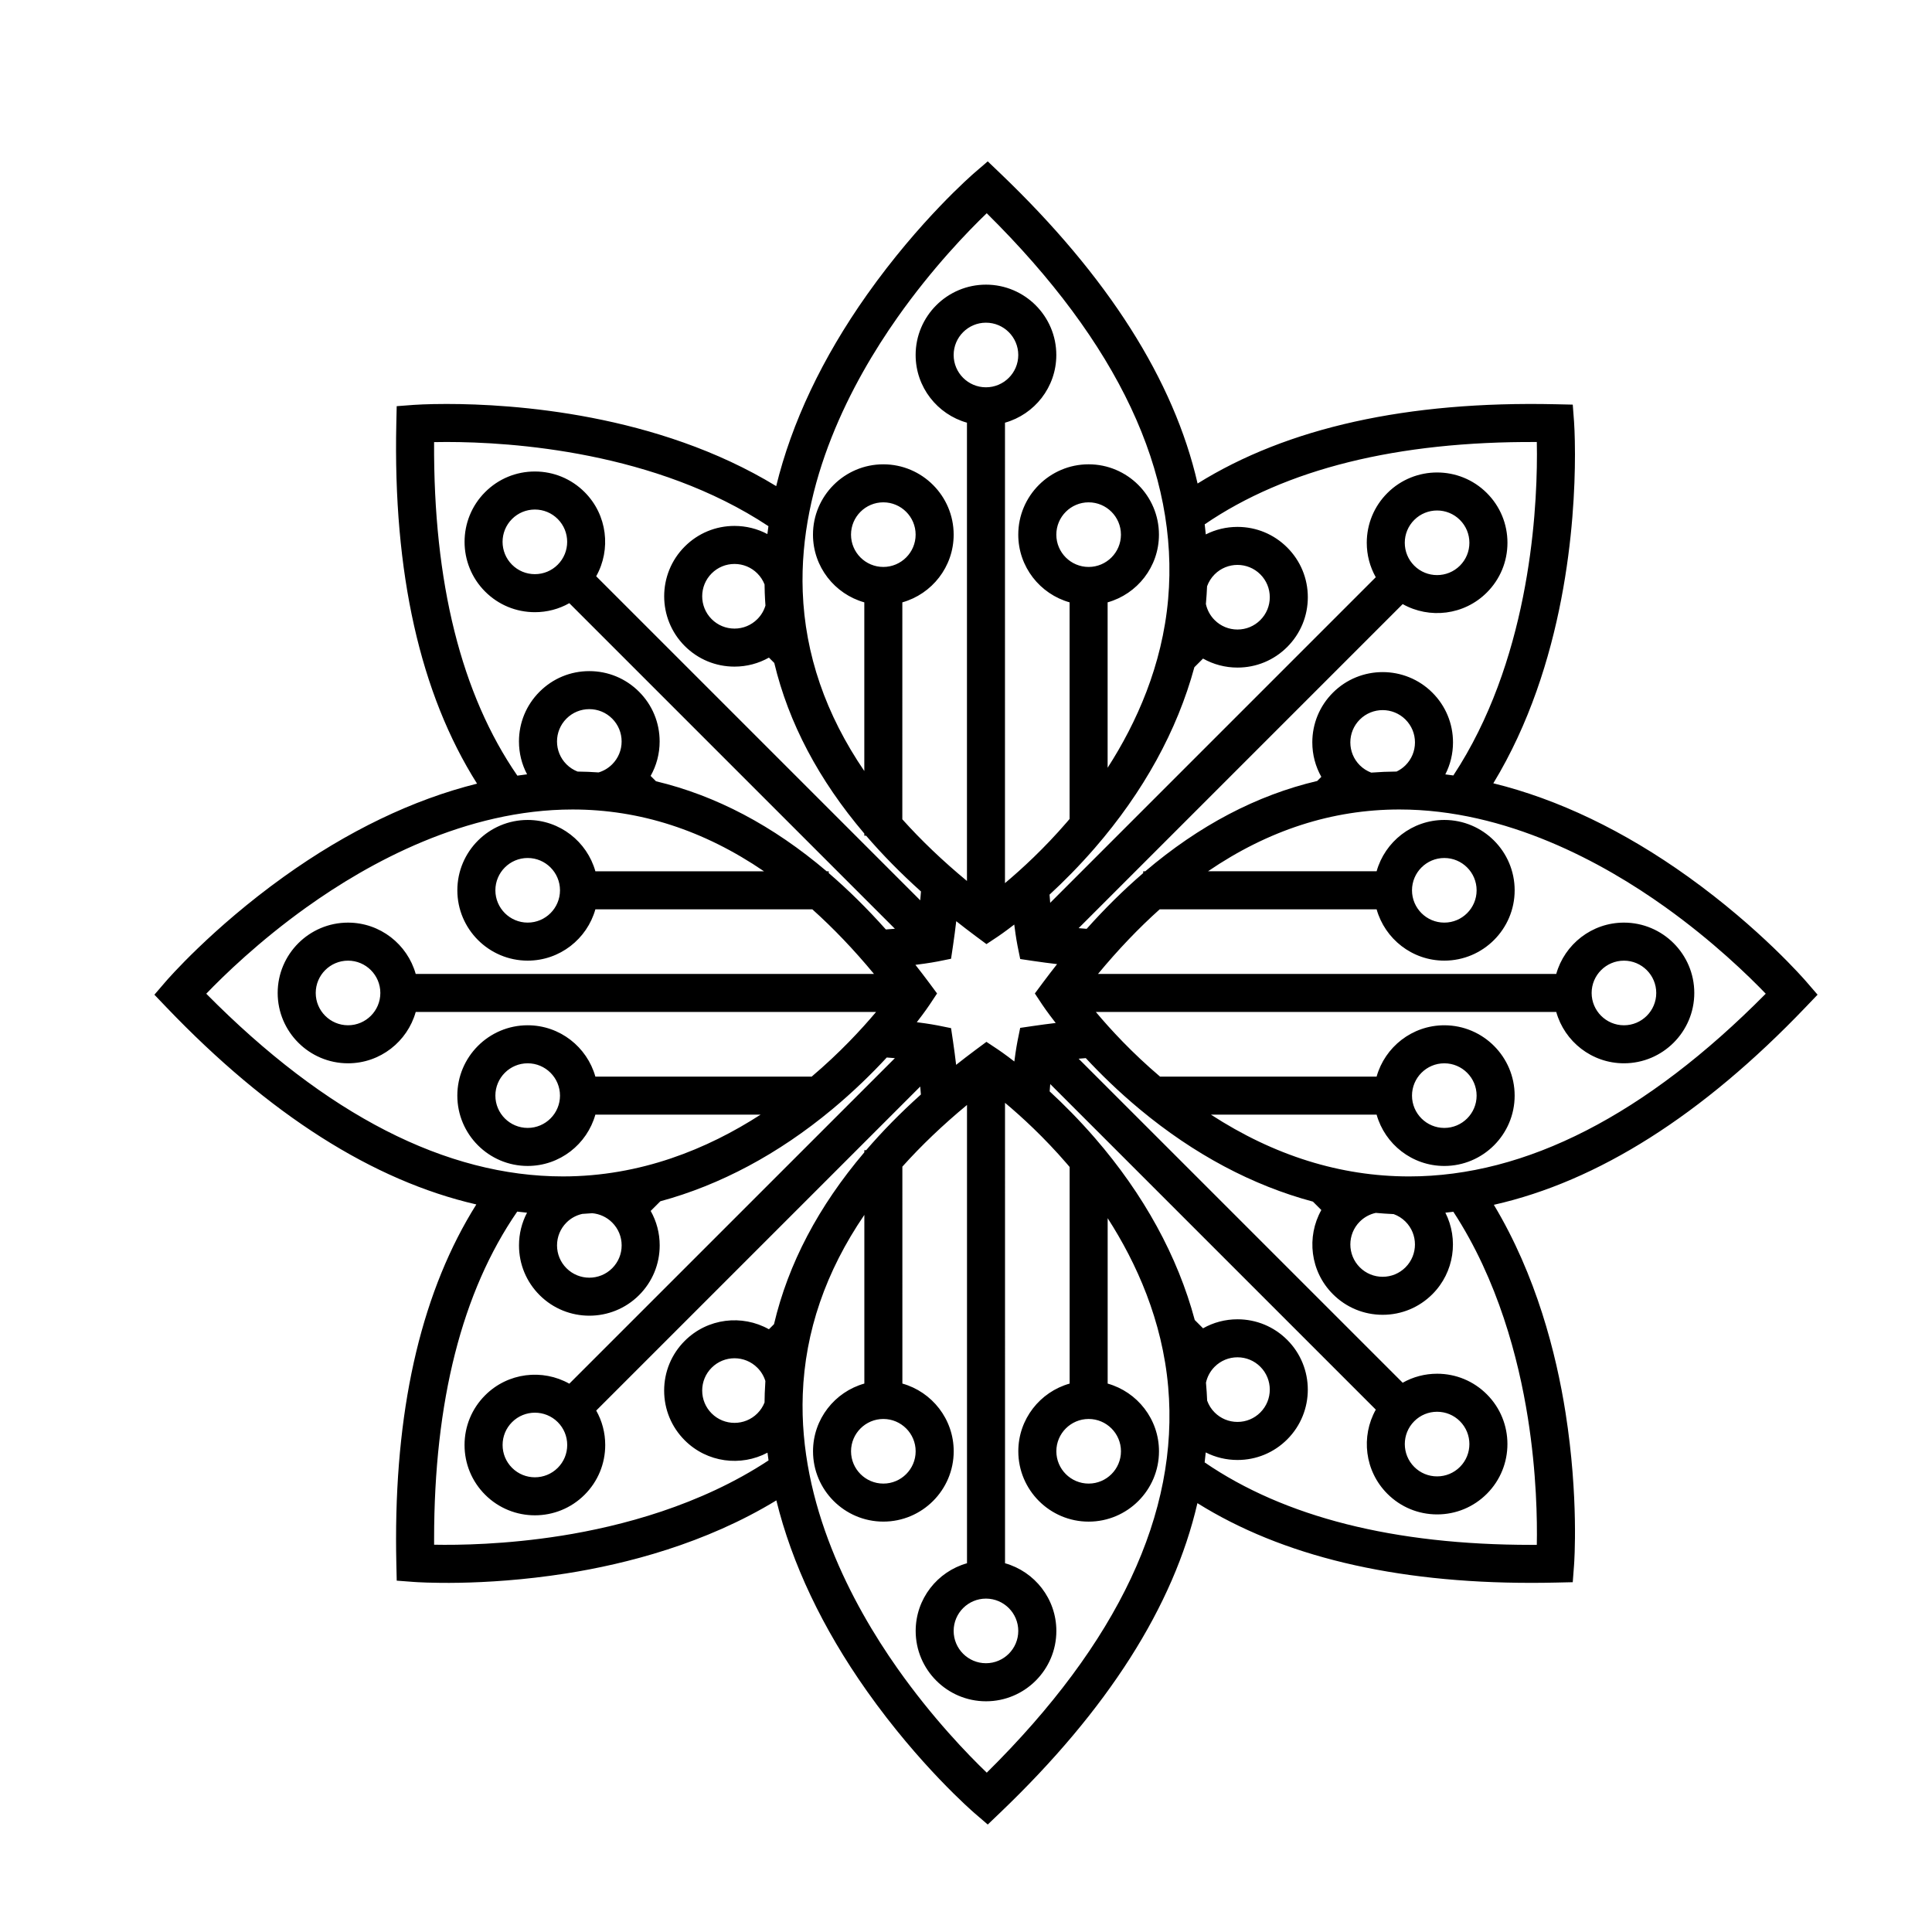
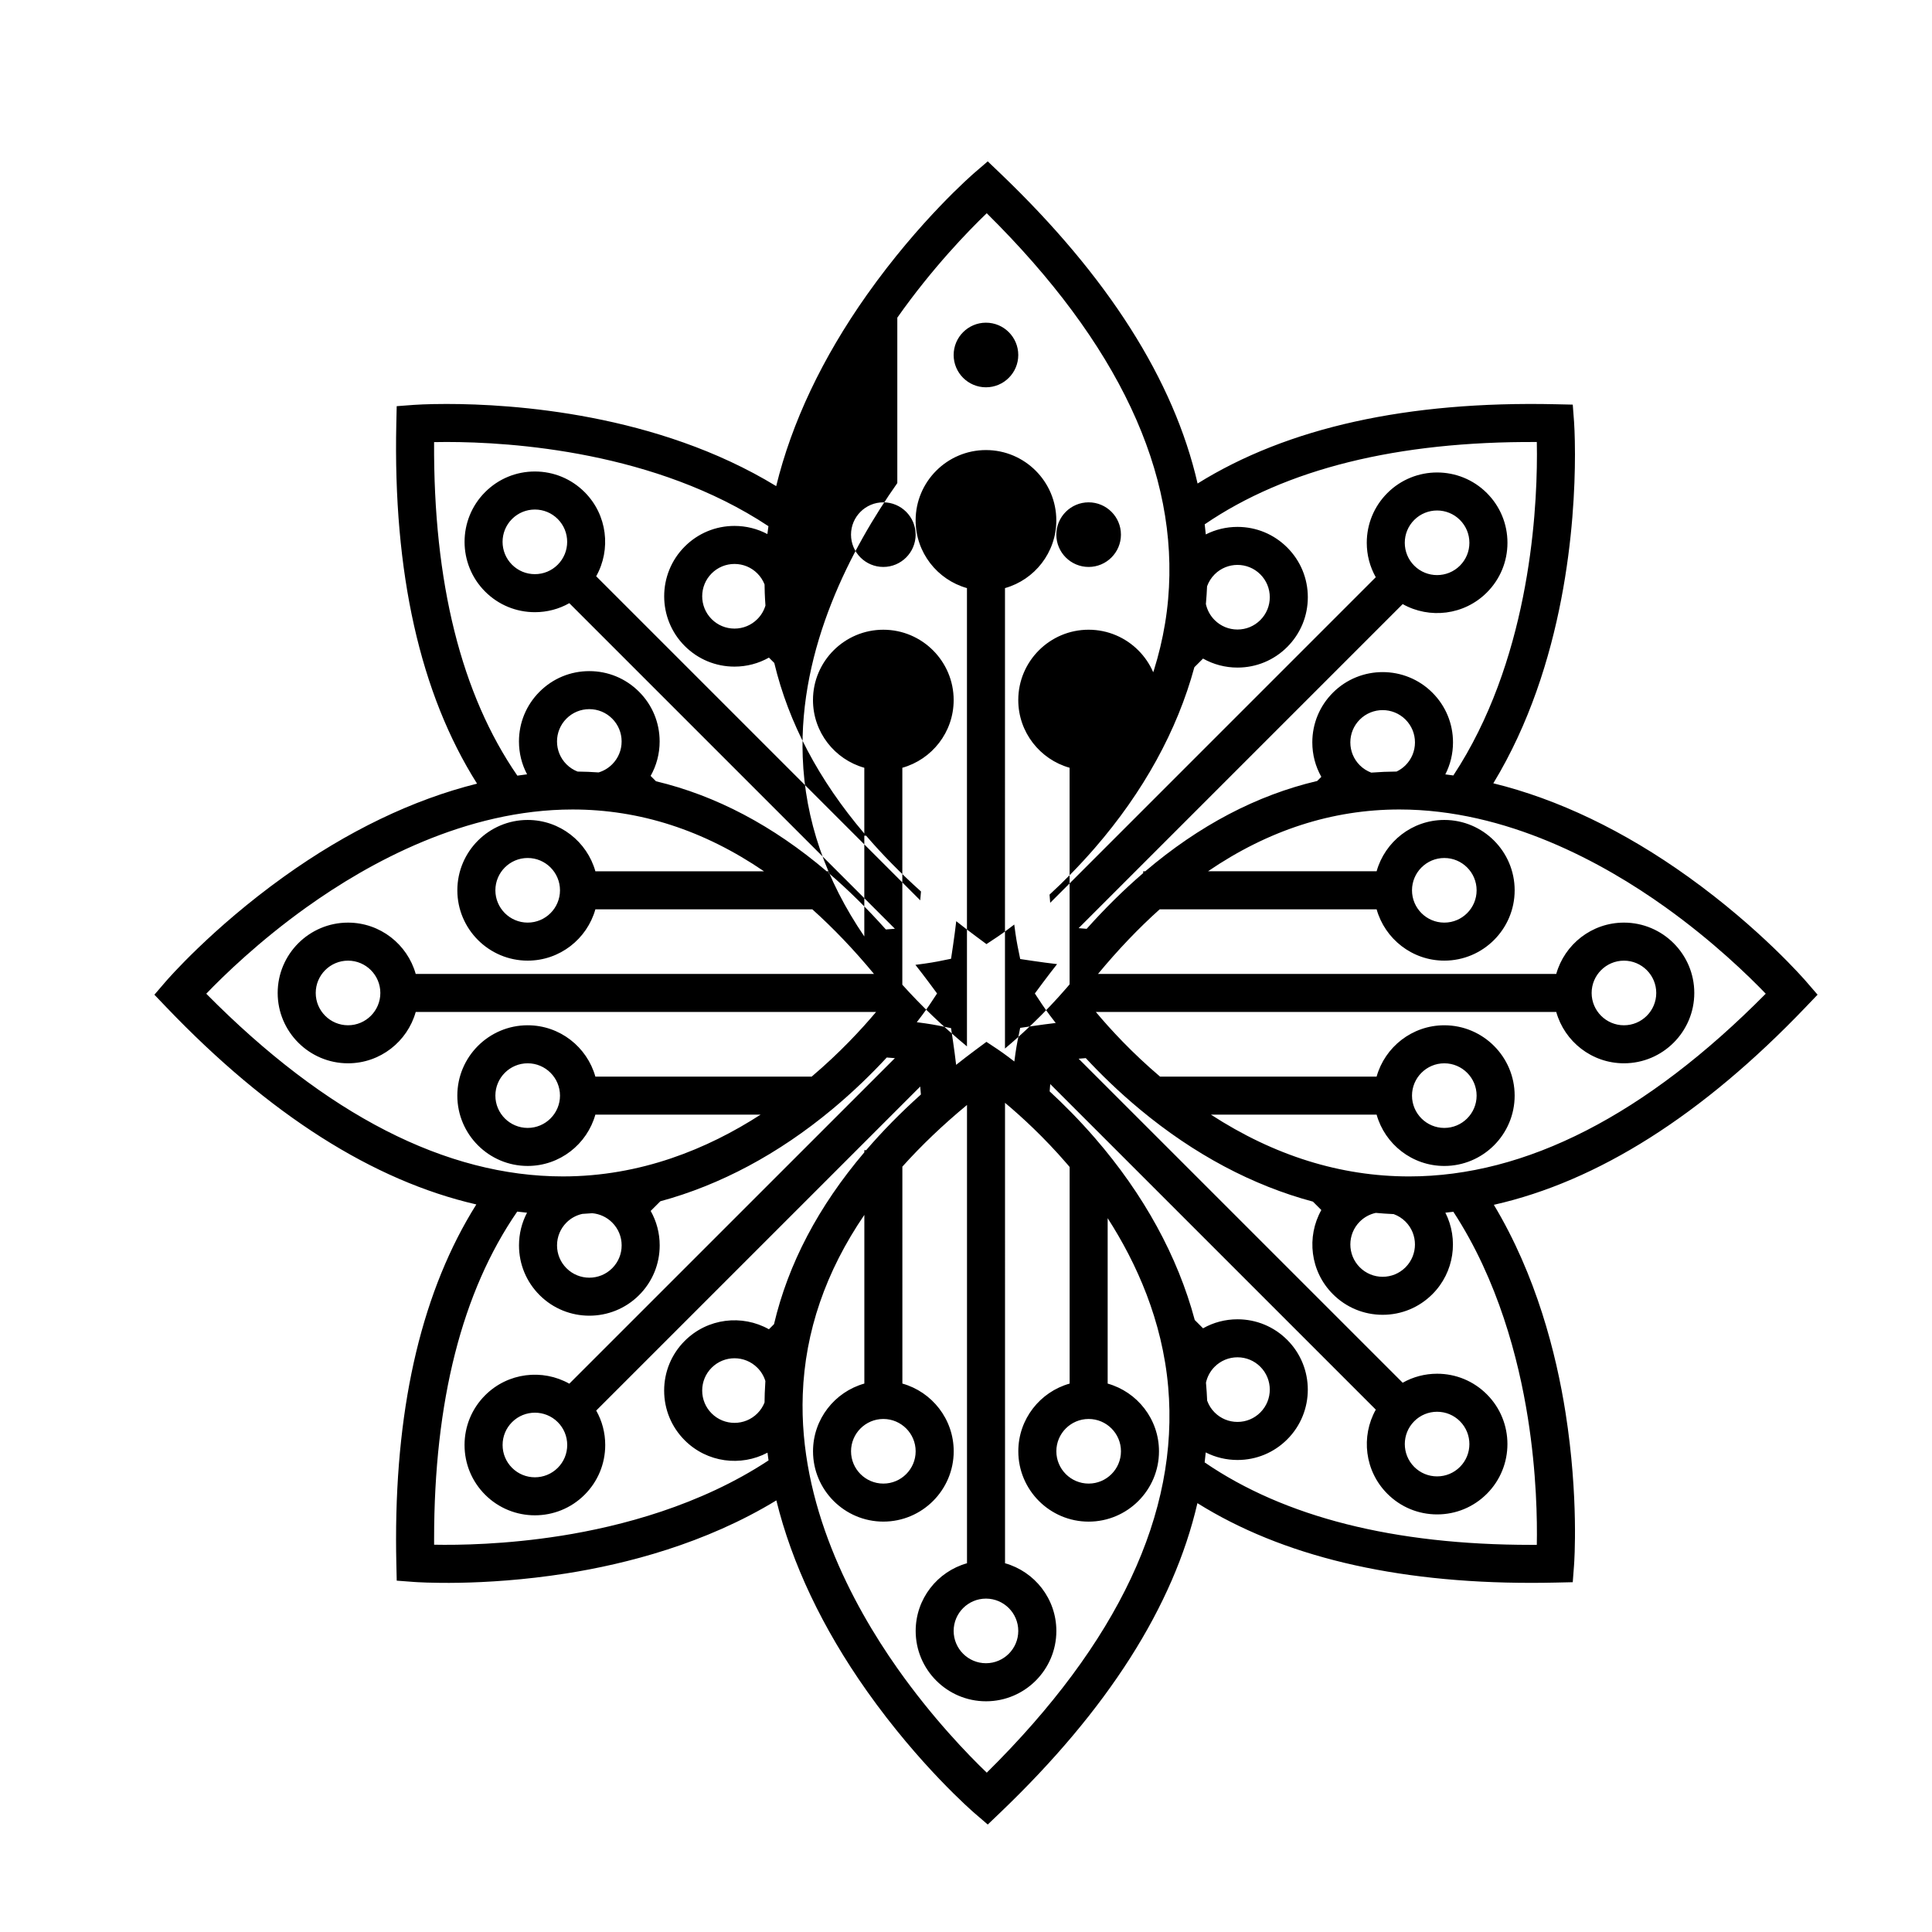
<svg xmlns="http://www.w3.org/2000/svg" fill="#000000" width="800px" height="800px" version="1.1" viewBox="144 144 512 512">
-   <path d="m622.69 404.15c-0.488-0.57-12.215-14.102-31.289-27.781-17.055-12.23-34.559-20.594-51.656-24.789 19.133-31.508 21.637-69.516 21.637-87.156 0-5.328-0.234-8.5-0.242-8.637l-0.344-4.559-4.57-0.102c-39.277-0.871-71.062 6.188-94.855 21.012-6.269-27.379-23.766-54.918-52.305-82.215l-3.305-3.16-3.465 2.981c-0.59 0.508-14.637 12.68-28.57 32.398-11.848 16.766-19.938 33.91-24.027 50.684-31.551-19.258-69.695-21.773-87.375-21.773-5.328 0-8.5 0.234-8.637 0.242l-4.559 0.344-0.102 4.57c-0.879 39.613 6.312 71.605 21.398 95.465-16.965 4.227-34.324 12.555-51.242 24.688-19.074 13.68-30.801 27.211-31.289 27.781l-2.981 3.465 3.16 3.305c27.234 28.473 54.777 45.98 82.156 52.277-14.121 22.48-21.27 52.152-21.27 88.684v0.02c0 2.133 0.023 4.234 0.074 6.426l0.102 4.57 4.559 0.344c0.719 0.055 17.871 1.281 40.352-2.254 15.914-2.504 36.84-7.879 55.695-19.359 4.102 16.719 12.18 33.812 23.988 50.52 13.938 19.719 27.98 31.891 28.57 32.398l3.465 2.981 3.305-3.16c28.465-27.23 45.949-54.695 52.258-82.008 22.453 14.027 52.047 21.125 88.453 21.125h0.02c2.133 0 4.234-0.023 6.426-0.074l4.57-0.102 0.344-4.559c0.055-0.719 1.281-17.871-2.254-40.352-2.477-15.746-7.769-36.402-19-55.102 27.535-6.203 55.238-23.738 82.629-52.379l3.16-3.305zm-118.33-57.348c-1.617-1.617-2.508-3.769-2.508-6.055 0-2.289 0.891-4.438 2.508-6.055 3.34-3.34 8.773-3.34 12.113 0 1.617 1.617 2.508 3.769 2.508 6.055 0 2.289-0.891 4.438-2.508 6.055-0.707 0.707-1.512 1.254-2.367 1.664-2.254 0.016-4.492 0.113-6.715 0.285-1.109-0.418-2.144-1.062-3.031-1.949zm46.91-85.664c0.02 0.965 0.035 2.062 0.035 3.285 0 17.258-2.496 55.234-22.156 85.082-0.707-0.102-1.418-0.195-2.125-0.285 1.328-2.594 2.035-5.481 2.035-8.477 0-4.981-1.938-9.66-5.461-13.18-7.269-7.266-19.094-7.266-26.363 0-3.519 3.519-5.461 8.203-5.461 13.18 0 3.25 0.832 6.371 2.387 9.129l-1.094 1.094c-16.016 3.766-31.238 11.758-45.562 23.934h-0.547v0.477c-5.109 4.391-10.105 9.32-14.984 14.773-0.707-0.059-1.414-0.113-2.129-0.18l85.879-85.879c7.102 3.984 16.273 2.965 22.305-3.07 3.519-3.519 5.461-8.203 5.461-13.18 0-4.981-1.938-9.66-5.461-13.18-7.269-7.266-19.094-7.266-26.363 0-3.519 3.519-5.457 8.199-5.461 13.18 0 3.25 0.832 6.371 2.387 9.129l-86.281 86.285c-0.062-0.691-0.117-1.418-0.172-2.168 3.676-3.387 7.797-7.516 11.988-12.348 12.898-14.871 21.852-31.18 26.391-47.914l2.297-2.297c2.758 1.555 5.879 2.387 9.129 2.387 4.981 0 9.66-1.938 13.18-5.461 3.519-3.519 5.461-8.203 5.461-13.18 0-4.981-1.938-9.66-5.461-13.18-3.519-3.519-8.203-5.461-13.18-5.461-2.965 0-5.824 0.691-8.398 1.992-0.082-0.891-0.18-1.781-0.289-2.672 21.496-14.688 50.992-22.016 88.016-21.816zm-136.91 155.26-0.703 3.465c-0.043 0.211-0.426 2.156-0.848 5.441-2.617-2.027-4.266-3.129-4.449-3.25l-2.945-1.953-2.84 2.106c-1.777 1.316-3.5 2.648-5.191 3.988-0.242-2.062-0.516-4.137-0.824-6.231l-0.52-3.496-3.465-0.703c-0.215-0.043-2.227-0.441-5.617-0.867 2.133-2.746 3.293-4.477 3.422-4.676l1.953-2.945-2.106-2.84c-1.203-1.621-2.414-3.191-3.633-4.742 3.648-0.449 5.793-0.875 5.981-0.91l3.465-0.703 0.52-3.496c0.324-2.176 0.605-4.328 0.852-6.461 1.684 1.332 3.398 2.656 5.168 3.969l2.84 2.106 2.945-1.953c0.18-0.121 1.816-1.215 4.422-3.231 0.434 3.461 0.836 5.492 0.875 5.672l0.703 3.465 3.496 0.52c2.113 0.312 4.207 0.59 6.277 0.832-1.27 1.613-2.535 3.25-3.789 4.938l-2.106 2.84 1.953 2.949c0.133 0.199 1.348 2.016 3.578 4.871-1.961 0.234-3.93 0.492-5.918 0.785zm-9.07 151.25c4.723 0 8.562 3.84 8.562 8.562 0 4.723-3.84 8.562-8.562 8.562-4.723 0-8.562-3.84-8.562-8.562 0-4.719 3.84-8.562 8.562-8.562zm0-321.01c-4.723 0-8.562-3.84-8.562-8.562s3.844-8.562 8.562-8.562c4.723 0 8.562 3.84 8.562 8.562 0.004 4.723-3.84 8.562-8.562 8.562zm110.99 41.207c0-2.289 0.891-4.438 2.508-6.055 3.34-3.34 8.773-3.34 12.109 0 1.617 1.617 2.508 3.769 2.508 6.055 0 2.289-0.891 4.438-2.508 6.055-3.34 3.34-8.773 3.34-12.113 0-1.613-1.621-2.504-3.769-2.504-6.055zm-83.781 6.402c-4.723 0-8.562-3.84-8.562-8.562s3.844-8.562 8.562-8.562c4.723 0 8.562 3.84 8.562 8.562 0 4.719-3.844 8.562-8.562 8.562zm33.391 1.965c3.34-3.34 8.773-3.34 12.109 0 1.617 1.617 2.508 3.769 2.508 6.055 0 2.289-0.891 4.438-2.508 6.055-1.617 1.617-3.769 2.508-6.055 2.508-2.289 0-4.438-0.891-6.055-2.508-1.188-1.188-1.98-2.668-2.32-4.273 0.012-0.109 0.023-0.219 0.031-0.328 0.129-1.445 0.223-2.894 0.285-4.344 0.422-1.172 1.094-2.254 2.004-3.164zm-84.094-68.031c9.281-13.172 18.797-22.961 23.695-27.672 34.848 34.469 51.02 68.848 48.078 102.24-1.555 17.617-8.371 32.801-16.039 44.715v-43.836c7.836-2.203 13.602-9.41 13.602-17.941 0-10.277-8.363-18.641-18.641-18.641-10.277 0-18.641 8.363-18.641 18.641 0 8.531 5.766 15.738 13.602 17.941v57.402c-0.246 0.289-0.488 0.578-0.73 0.859-6.019 6.973-11.945 12.418-16.395 16.148l0.004-122.02c7.836-2.203 13.602-9.41 13.602-17.941 0-10.277-8.363-18.641-18.641-18.641-10.277 0-18.641 8.363-18.641 18.641 0 8.531 5.766 15.738 13.602 17.941v121.45c-6.414-5.309-12.121-10.758-17.129-16.344l0.004-57.492c7.836-2.203 13.602-9.41 13.602-17.941 0-10.277-8.363-18.641-18.641-18.641-10.277 0-18.641 8.363-18.641 18.641 0 8.531 5.766 15.738 13.602 17.941v44.699c-10.242-15.02-15.711-30.918-16.32-47.566-1.062-29.07 13.047-55.516 25.066-72.578zm-3.707 66.066c-4.723 0-8.562-3.84-8.562-8.562s3.84-8.562 8.562-8.562c4.723 0 8.562 3.84 8.562 8.562 0 4.719-3.84 8.562-8.562 8.562zm-119.05-33.082c0.965-0.02 2.062-0.035 3.285-0.035 17.305 0 55.434 2.508 85.316 22.312-0.102 0.699-0.191 1.395-0.277 2.09-2.656-1.406-5.629-2.156-8.719-2.156-4.981 0-9.66 1.938-13.18 5.461-7.266 7.266-7.266 19.094 0 26.363 3.519 3.519 8.203 5.461 13.18 5.461 3.25 0 6.371-0.832 9.129-2.387l1.418 1.418c3.801 15.891 11.781 30.996 23.863 45.215v0.57h0.48c4.328 5.039 9.176 9.965 14.535 14.777-0.062 0.777-0.125 1.555-0.199 2.34l-85.875-85.875c3.984-7.102 2.965-16.273-3.07-22.305-3.519-3.519-8.203-5.461-13.18-5.461-4.981 0-9.66 1.938-13.18 5.461-7.266 7.269-7.266 19.094 0 26.363 3.519 3.519 8.199 5.457 13.18 5.461 3.25 0 6.371-0.832 9.129-2.387l86.281 86.281c-0.758 0.066-1.555 0.129-2.391 0.188-4.926-5.519-9.973-10.504-15.137-14.941v-0.477h-0.551c-14.227-12.094-29.336-20.062-45.234-23.859l-1.418-1.418c1.555-2.758 2.387-5.879 2.387-9.129 0-4.981-1.938-9.66-5.461-13.18-3.519-3.519-8.203-5.461-13.18-5.461-4.981 0-9.66 1.938-13.18 5.461-3.519 3.519-5.461 8.203-5.461 13.18 0 3.086 0.746 6.059 2.152 8.707-0.859 0.105-1.715 0.223-2.578 0.352-14.855-21.527-22.27-51.148-22.066-88.391zm87.625 39.91c0.043 1.137 0.105 2.269 0.188 3.398-0.391 1.32-1.109 2.562-2.148 3.602-1.617 1.617-3.769 2.508-6.055 2.508-2.289 0-4.438-0.891-6.055-2.508-3.34-3.34-3.34-8.773 0-12.113 1.617-1.617 3.769-2.508 6.055-2.508 2.289 0 4.438 0.891 6.055 2.508 0.859 0.859 1.492 1.859 1.91 2.922 0.012 0.734 0.023 1.465 0.051 2.191zm-54.863-7.426c-1.617 1.617-3.766 2.508-6.055 2.508-2.289 0-4.438-0.891-6.055-2.508-3.34-3.34-3.34-8.773 0-12.109 1.617-1.617 3.769-2.508 6.055-2.508 2.289 0 4.438 0.891 6.055 2.508 3.34 3.336 3.34 8.77 0 12.109zm14.43 52.902c-1.02 1.02-2.246 1.746-3.59 2.148-1.852-0.133-3.711-0.203-5.582-0.227-1.09-0.426-2.09-1.07-2.941-1.922-3.34-3.34-3.34-8.773 0-12.113 1.617-1.617 3.769-2.508 6.055-2.508 2.289 0 4.438 0.891 6.055 2.508 1.617 1.617 2.508 3.769 2.508 6.055 0.004 2.289-0.887 4.438-2.504 6.059zm-80.965 37.859c16.512-11.809 42.145-25.887 70.484-25.887 17.801 0 34.754 5.496 50.715 16.375h-44.684c-2.203-7.836-9.41-13.602-17.941-13.602-10.277 0-18.641 8.363-18.641 18.641s8.363 18.641 18.641 18.641c8.531 0 15.738-5.766 17.941-13.602h57.488c5.586 5.008 11.039 10.715 16.348 17.129h-121.45c-2.203-7.836-9.41-13.602-17.941-13.602-10.277 0-18.641 8.363-18.641 18.641 0 10.277 8.363 18.641 18.641 18.641 8.531 0 15.738-5.766 17.941-13.602l122-0.004c-3.883 4.621-9.637 10.836-17.059 17.129h-57.332c-2.203-7.836-9.41-13.602-17.941-13.602-10.277 0-18.641 8.363-18.641 18.641 0 10.277 8.363 18.641 18.641 18.641 8.531 0 15.738-5.766 17.941-13.602h43.793c-14.062 9.078-31.777 16.375-52.387 16.375-30.957 0-62.738-16.281-94.523-48.418 4.582-4.769 13.969-13.902 26.602-22.934zm67.137-4.473c0 4.723-3.84 8.562-8.562 8.562-4.723 0-8.562-3.84-8.562-8.562s3.84-8.562 8.562-8.562c4.719 0 8.562 3.84 8.562 8.562zm-47.609 27.207c0 4.723-3.84 8.562-8.562 8.562s-8.562-3.84-8.562-8.562c0-4.723 3.84-8.562 8.562-8.562 4.719-0.004 8.562 3.84 8.562 8.562zm47.609 27.203c0 4.723-3.84 8.562-8.562 8.562-4.723 0-8.562-3.84-8.562-8.562 0-4.723 3.84-8.562 8.562-8.562 4.719-0.004 8.562 3.84 8.562 8.562zm13.832 33.637c1.617 1.617 2.508 3.769 2.508 6.055 0 2.289-0.891 4.438-2.508 6.055-3.34 3.34-8.773 3.34-12.109 0-1.617-1.617-2.508-3.769-2.508-6.055 0-2.289 0.891-4.438 2.508-6.055 1.188-1.188 2.644-1.945 4.176-2.289 0.883-0.047 1.766-0.109 2.648-0.18 1.926 0.172 3.809 0.992 5.285 2.469zm-13.492 83c-14.742 2.34-27.281 2.504-33.699 2.379-0.004-0.496-0.008-0.984-0.004-1.488 0.004-36.523 7.406-65.578 22.027-86.789 0.867 0.105 1.734 0.207 2.602 0.289-1.391 2.641-2.129 5.594-2.129 8.664 0 4.981 1.938 9.66 5.461 13.18 7.269 7.269 19.094 7.269 26.363 0 3.519-3.519 5.461-8.203 5.461-13.18 0-3.25-0.832-6.371-2.387-9.129l2.562-2.562c15.848-4.297 31.262-12.508 45.516-24.355 5.75-4.781 10.598-9.547 14.484-13.746 0.746 0.055 1.469 0.109 2.152 0.172l-86.277 86.27c-7.102-3.984-16.273-2.965-22.305 3.07-3.519 3.519-5.461 8.203-5.461 13.18 0 4.981 1.938 9.66 5.461 13.18 7.269 7.269 19.094 7.269 26.359 0 3.519-3.519 5.461-8.203 5.461-13.18 0-3.25-0.832-6.371-2.387-9.129l85.867-85.867c0.066 0.707 0.121 1.406 0.176 2.109-5.352 4.805-10.191 9.727-14.512 14.758h-0.48v0.57c-12.16 14.316-20.164 29.527-23.934 45.539l-1.348 1.348c-7.102-3.984-16.273-2.965-22.305 3.07-3.519 3.519-5.461 8.199-5.461 13.18s1.938 9.66 5.461 13.18c5.926 5.926 14.879 7.012 21.926 3.273 0.086 0.684 0.176 1.367 0.277 2.051-18.164 11.973-39.164 17.461-54.93 19.965zm1.574-24.047c0 2.289-0.891 4.438-2.508 6.055-3.34 3.34-8.773 3.34-12.109 0-1.617-1.617-2.508-3.769-2.508-6.055 0-2.289 0.891-4.438 2.508-6.055 3.34-3.34 8.773-3.34 12.113 0 1.613 1.617 2.504 3.769 2.504 6.055zm52.348-13.727c-0.031 0.82-0.047 1.641-0.055 2.465-0.426 1.07-1.062 2.055-1.902 2.894-3.34 3.34-8.773 3.34-12.113 0-1.617-1.617-2.508-3.769-2.508-6.055 0-2.289 0.891-4.438 2.508-6.055 3.34-3.34 8.773-3.34 12.109 0 1.004 1.004 1.727 2.211 2.129 3.527-0.07 1.066-0.129 2.144-0.168 3.223zm58.836 100.57c-4.902-4.711-14.414-14.5-23.695-27.672-12.023-17.066-26.133-43.508-25.066-72.582 0.609-16.648 6.074-32.547 16.32-47.566v44.699c-7.836 2.203-13.602 9.41-13.602 17.941 0 10.277 8.363 18.641 18.641 18.641s18.641-8.363 18.641-18.641c0-8.531-5.766-15.738-13.602-17.941l-0.004-57.488c5.008-5.586 10.715-11.039 17.129-16.344v121.45c-7.836 2.203-13.602 9.41-13.602 17.941 0 10.277 8.363 18.641 18.641 18.641 10.277 0 18.641-8.363 18.641-18.641 0-8.531-5.766-15.738-13.602-17.941l-0.004-122.02c4.453 3.727 10.375 9.172 16.395 16.148 0.242 0.281 0.488 0.57 0.73 0.859v57.402c-7.836 2.203-13.602 9.41-13.602 17.941 0 10.277 8.363 18.641 18.641 18.641 10.277 0 18.641-8.363 18.641-18.641 0-8.531-5.766-15.738-13.602-17.941v-43.836c7.668 11.914 14.484 27.098 16.039 44.715 2.941 33.387-13.23 67.766-48.078 102.23zm-27.406-93.738c4.723 0 8.562 3.844 8.562 8.562 0 4.723-3.84 8.562-8.562 8.562-4.723 0-8.562-3.844-8.562-8.562 0-4.723 3.84-8.562 8.562-8.562zm54.41 0c4.723 0 8.562 3.844 8.562 8.562 0 4.723-3.84 8.562-8.562 8.562s-8.562-3.844-8.562-8.562c-0.004-4.723 3.84-8.562 8.562-8.562zm31.402-4.859c-0.066-1.539-0.16-3.082-0.301-4.621-0.004-0.047-0.012-0.094-0.012-0.141 0.336-1.543 1.098-3.016 2.297-4.215 1.617-1.617 3.769-2.508 6.055-2.508 2.289 0 4.438 0.891 6.055 2.508 3.34 3.34 3.34 8.773 0 12.109-1.617 1.617-3.769 2.508-6.055 2.508-2.289 0-4.438-0.891-6.055-2.508-0.918-0.91-1.57-1.984-1.984-3.133zm84.984 4.519c2.34 14.742 2.504 27.281 2.379 33.699-0.496 0.004-0.984 0.008-1.488 0.004-36.383-0.004-65.352-7.352-86.539-21.855 0.109-0.883 0.203-1.766 0.289-2.644 2.578 1.309 5.441 2.004 8.418 2.004 4.981 0 9.66-1.938 13.18-5.461 7.269-7.269 7.269-19.094 0-26.363-3.519-3.519-8.203-5.461-13.18-5.461-3.25 0-6.371 0.832-9.129 2.387l-2.199-2.199c-4.512-16.852-13.496-33.281-26.484-48.258-4.188-4.824-8.297-8.945-11.969-12.328 0.051-0.668 0.102-1.32 0.156-1.938l86.277 86.277c-3.984 7.102-2.965 16.273 3.07 22.305 3.519 3.519 8.203 5.461 13.18 5.461 4.981 0 9.66-1.938 13.18-5.461 7.269-7.269 7.269-19.094 0-26.359-3.519-3.519-8.203-5.461-13.18-5.461-3.25 0-6.371 0.832-9.129 2.387l-85.875-85.867c0.637-0.059 1.27-0.105 1.898-0.16 3.863 4.16 8.656 8.863 14.332 13.578 14.355 11.934 29.895 20.184 45.863 24.453l2.227 2.227c-3.984 7.102-2.965 16.273 3.07 22.305 3.519 3.519 8.199 5.461 13.18 5.461 4.981 0 9.66-1.938 13.18-5.461 5.836-5.836 6.981-14.609 3.438-21.605 0.707-0.07 1.414-0.156 2.117-0.238 11.82 18.082 17.254 38.91 19.738 54.574zm-30.102 0.938c1.617-1.617 3.769-2.508 6.055-2.508 2.289 0 4.438 0.891 6.055 2.508 3.34 3.34 3.34 8.773 0 12.109-1.617 1.617-3.769 2.508-6.055 2.508-2.289 0-4.438-0.891-6.055-2.508-3.336-3.34-3.336-8.773 0-12.109zm-14.426-52.902c1.18-1.18 2.644-1.969 4.234-2.309 1.578 0.145 3.156 0.25 4.734 0.32 1.164 0.422 2.238 1.09 3.141 1.992 3.34 3.34 3.34 8.773 0 12.113-1.617 1.617-3.769 2.508-6.055 2.508-2.289 0-4.438-0.891-6.055-2.508-3.34-3.344-3.34-8.777 0-12.117zm13.059-11.973h-0.012c-18.148-0.004-35.75-5.504-52.5-16.375h43.906c2.203 7.836 9.41 13.602 17.941 13.602 10.277 0 18.641-8.363 18.641-18.641 0-10.277-8.363-18.641-18.641-18.641-8.531 0-15.738 5.766-17.941 13.602h-57.391c-7.387-6.273-13.133-12.496-17.012-17.129h122.01c2.203 7.836 9.41 13.602 17.941 13.602 10.277 0 18.641-8.363 18.641-18.641 0-10.277-8.363-18.641-18.641-18.641-8.531 0-15.738 5.766-17.941 13.602h-121.44c5.309-6.414 10.762-12.121 16.348-17.129h57.488c2.203 7.836 9.41 13.602 17.941 13.602 10.277 0 18.641-8.363 18.641-18.641s-8.363-18.641-18.641-18.641c-8.531 0-15.738 5.766-17.941 13.602h-44.684c15.965-10.883 32.914-16.375 50.719-16.375 28.34 0 53.973 14.078 70.484 25.887 12.629 9.035 22.02 18.168 26.602 22.934-31.797 32.137-63.57 48.422-94.52 48.422zm0.773-21.414c0-4.723 3.844-8.562 8.562-8.562 4.723 0 8.562 3.844 8.562 8.562 0 4.723-3.84 8.562-8.562 8.562s-8.562-3.84-8.562-8.562zm47.605-27.203c0-4.723 3.844-8.562 8.562-8.562 4.723 0 8.562 3.84 8.562 8.562 0 4.723-3.84 8.562-8.562 8.562-4.719 0-8.562-3.844-8.562-8.562zm-47.605-27.207c0-4.723 3.844-8.562 8.562-8.562 4.723 0 8.562 3.84 8.562 8.562s-3.84 8.562-8.562 8.562c-4.723 0.004-8.562-3.84-8.562-8.562z" />
+   <path d="m622.69 404.15c-0.488-0.57-12.215-14.102-31.289-27.781-17.055-12.23-34.559-20.594-51.656-24.789 19.133-31.508 21.637-69.516 21.637-87.156 0-5.328-0.234-8.5-0.242-8.637l-0.344-4.559-4.57-0.102c-39.277-0.871-71.062 6.188-94.855 21.012-6.269-27.379-23.766-54.918-52.305-82.215l-3.305-3.16-3.465 2.981c-0.59 0.508-14.637 12.68-28.57 32.398-11.848 16.766-19.938 33.91-24.027 50.684-31.551-19.258-69.695-21.773-87.375-21.773-5.328 0-8.5 0.234-8.637 0.242l-4.559 0.344-0.102 4.57c-0.879 39.613 6.312 71.605 21.398 95.465-16.965 4.227-34.324 12.555-51.242 24.688-19.074 13.68-30.801 27.211-31.289 27.781l-2.981 3.465 3.16 3.305c27.234 28.473 54.777 45.98 82.156 52.277-14.121 22.48-21.27 52.152-21.27 88.684v0.02c0 2.133 0.023 4.234 0.074 6.426l0.102 4.57 4.559 0.344c0.719 0.055 17.871 1.281 40.352-2.254 15.914-2.504 36.84-7.879 55.695-19.359 4.102 16.719 12.18 33.812 23.988 50.52 13.938 19.719 27.98 31.891 28.57 32.398l3.465 2.981 3.305-3.16c28.465-27.23 45.949-54.695 52.258-82.008 22.453 14.027 52.047 21.125 88.453 21.125h0.02c2.133 0 4.234-0.023 6.426-0.074l4.57-0.102 0.344-4.559c0.055-0.719 1.281-17.871-2.254-40.352-2.477-15.746-7.769-36.402-19-55.102 27.535-6.203 55.238-23.738 82.629-52.379l3.16-3.305zm-118.33-57.348c-1.617-1.617-2.508-3.769-2.508-6.055 0-2.289 0.891-4.438 2.508-6.055 3.34-3.34 8.773-3.34 12.113 0 1.617 1.617 2.508 3.769 2.508 6.055 0 2.289-0.891 4.438-2.508 6.055-0.707 0.707-1.512 1.254-2.367 1.664-2.254 0.016-4.492 0.113-6.715 0.285-1.109-0.418-2.144-1.062-3.031-1.949zm46.91-85.664c0.02 0.965 0.035 2.062 0.035 3.285 0 17.258-2.496 55.234-22.156 85.082-0.707-0.102-1.418-0.195-2.125-0.285 1.328-2.594 2.035-5.481 2.035-8.477 0-4.981-1.938-9.66-5.461-13.18-7.269-7.266-19.094-7.266-26.363 0-3.519 3.519-5.461 8.203-5.461 13.18 0 3.25 0.832 6.371 2.387 9.129l-1.094 1.094c-16.016 3.766-31.238 11.758-45.562 23.934h-0.547v0.477c-5.109 4.391-10.105 9.32-14.984 14.773-0.707-0.059-1.414-0.113-2.129-0.18l85.879-85.879c7.102 3.984 16.273 2.965 22.305-3.07 3.519-3.519 5.461-8.203 5.461-13.18 0-4.981-1.938-9.66-5.461-13.18-7.269-7.266-19.094-7.266-26.363 0-3.519 3.519-5.457 8.199-5.461 13.18 0 3.25 0.832 6.371 2.387 9.129l-86.281 86.285c-0.062-0.691-0.117-1.418-0.172-2.168 3.676-3.387 7.797-7.516 11.988-12.348 12.898-14.871 21.852-31.18 26.391-47.914l2.297-2.297c2.758 1.555 5.879 2.387 9.129 2.387 4.981 0 9.66-1.938 13.18-5.461 3.519-3.519 5.461-8.203 5.461-13.18 0-4.981-1.938-9.66-5.461-13.18-3.519-3.519-8.203-5.461-13.18-5.461-2.965 0-5.824 0.691-8.398 1.992-0.082-0.891-0.18-1.781-0.289-2.672 21.496-14.688 50.992-22.016 88.016-21.816zm-136.91 155.26-0.703 3.465c-0.043 0.211-0.426 2.156-0.848 5.441-2.617-2.027-4.266-3.129-4.449-3.25l-2.945-1.953-2.84 2.106c-1.777 1.316-3.5 2.648-5.191 3.988-0.242-2.062-0.516-4.137-0.824-6.231l-0.52-3.496-3.465-0.703c-0.215-0.043-2.227-0.441-5.617-0.867 2.133-2.746 3.293-4.477 3.422-4.676l1.953-2.945-2.106-2.84c-1.203-1.621-2.414-3.191-3.633-4.742 3.648-0.449 5.793-0.875 5.981-0.91l3.465-0.703 0.52-3.496c0.324-2.176 0.605-4.328 0.852-6.461 1.684 1.332 3.398 2.656 5.168 3.969l2.84 2.106 2.945-1.953c0.18-0.121 1.816-1.215 4.422-3.231 0.434 3.461 0.836 5.492 0.875 5.672l0.703 3.465 3.496 0.52c2.113 0.312 4.207 0.59 6.277 0.832-1.27 1.613-2.535 3.25-3.789 4.938l-2.106 2.84 1.953 2.949c0.133 0.199 1.348 2.016 3.578 4.871-1.961 0.234-3.93 0.492-5.918 0.785zm-9.07 151.25c4.723 0 8.562 3.84 8.562 8.562 0 4.723-3.84 8.562-8.562 8.562-4.723 0-8.562-3.84-8.562-8.562 0-4.719 3.84-8.562 8.562-8.562zm0-321.01c-4.723 0-8.562-3.84-8.562-8.562s3.844-8.562 8.562-8.562c4.723 0 8.562 3.84 8.562 8.562 0.004 4.723-3.84 8.562-8.562 8.562zm110.99 41.207c0-2.289 0.891-4.438 2.508-6.055 3.34-3.34 8.773-3.34 12.109 0 1.617 1.617 2.508 3.769 2.508 6.055 0 2.289-0.891 4.438-2.508 6.055-3.34 3.34-8.773 3.34-12.113 0-1.613-1.621-2.504-3.769-2.504-6.055zm-83.781 6.402c-4.723 0-8.562-3.84-8.562-8.562s3.844-8.562 8.562-8.562c4.723 0 8.562 3.84 8.562 8.562 0 4.719-3.844 8.562-8.562 8.562zm33.391 1.965c3.34-3.34 8.773-3.34 12.109 0 1.617 1.617 2.508 3.769 2.508 6.055 0 2.289-0.891 4.438-2.508 6.055-1.617 1.617-3.769 2.508-6.055 2.508-2.289 0-4.438-0.891-6.055-2.508-1.188-1.188-1.98-2.668-2.32-4.273 0.012-0.109 0.023-0.219 0.031-0.328 0.129-1.445 0.223-2.894 0.285-4.344 0.422-1.172 1.094-2.254 2.004-3.164zm-84.094-68.031c9.281-13.172 18.797-22.961 23.695-27.672 34.848 34.469 51.02 68.848 48.078 102.24-1.555 17.617-8.371 32.801-16.039 44.715c7.836-2.203 13.602-9.41 13.602-17.941 0-10.277-8.363-18.641-18.641-18.641-10.277 0-18.641 8.363-18.641 18.641 0 8.531 5.766 15.738 13.602 17.941v57.402c-0.246 0.289-0.488 0.578-0.73 0.859-6.019 6.973-11.945 12.418-16.395 16.148l0.004-122.02c7.836-2.203 13.602-9.41 13.602-17.941 0-10.277-8.363-18.641-18.641-18.641-10.277 0-18.641 8.363-18.641 18.641 0 8.531 5.766 15.738 13.602 17.941v121.45c-6.414-5.309-12.121-10.758-17.129-16.344l0.004-57.492c7.836-2.203 13.602-9.41 13.602-17.941 0-10.277-8.363-18.641-18.641-18.641-10.277 0-18.641 8.363-18.641 18.641 0 8.531 5.766 15.738 13.602 17.941v44.699c-10.242-15.02-15.711-30.918-16.32-47.566-1.062-29.07 13.047-55.516 25.066-72.578zm-3.707 66.066c-4.723 0-8.562-3.84-8.562-8.562s3.84-8.562 8.562-8.562c4.723 0 8.562 3.84 8.562 8.562 0 4.719-3.84 8.562-8.562 8.562zm-119.05-33.082c0.965-0.02 2.062-0.035 3.285-0.035 17.305 0 55.434 2.508 85.316 22.312-0.102 0.699-0.191 1.395-0.277 2.09-2.656-1.406-5.629-2.156-8.719-2.156-4.981 0-9.66 1.938-13.18 5.461-7.266 7.266-7.266 19.094 0 26.363 3.519 3.519 8.203 5.461 13.18 5.461 3.25 0 6.371-0.832 9.129-2.387l1.418 1.418c3.801 15.891 11.781 30.996 23.863 45.215v0.57h0.48c4.328 5.039 9.176 9.965 14.535 14.777-0.062 0.777-0.125 1.555-0.199 2.34l-85.875-85.875c3.984-7.102 2.965-16.273-3.07-22.305-3.519-3.519-8.203-5.461-13.18-5.461-4.981 0-9.66 1.938-13.18 5.461-7.266 7.269-7.266 19.094 0 26.363 3.519 3.519 8.199 5.457 13.18 5.461 3.25 0 6.371-0.832 9.129-2.387l86.281 86.281c-0.758 0.066-1.555 0.129-2.391 0.188-4.926-5.519-9.973-10.504-15.137-14.941v-0.477h-0.551c-14.227-12.094-29.336-20.062-45.234-23.859l-1.418-1.418c1.555-2.758 2.387-5.879 2.387-9.129 0-4.981-1.938-9.66-5.461-13.18-3.519-3.519-8.203-5.461-13.18-5.461-4.981 0-9.66 1.938-13.18 5.461-3.519 3.519-5.461 8.203-5.461 13.18 0 3.086 0.746 6.059 2.152 8.707-0.859 0.105-1.715 0.223-2.578 0.352-14.855-21.527-22.27-51.148-22.066-88.391zm87.625 39.91c0.043 1.137 0.105 2.269 0.188 3.398-0.391 1.32-1.109 2.562-2.148 3.602-1.617 1.617-3.769 2.508-6.055 2.508-2.289 0-4.438-0.891-6.055-2.508-3.34-3.34-3.34-8.773 0-12.113 1.617-1.617 3.769-2.508 6.055-2.508 2.289 0 4.438 0.891 6.055 2.508 0.859 0.859 1.492 1.859 1.91 2.922 0.012 0.734 0.023 1.465 0.051 2.191zm-54.863-7.426c-1.617 1.617-3.766 2.508-6.055 2.508-2.289 0-4.438-0.891-6.055-2.508-3.34-3.34-3.34-8.773 0-12.109 1.617-1.617 3.769-2.508 6.055-2.508 2.289 0 4.438 0.891 6.055 2.508 3.34 3.336 3.34 8.77 0 12.109zm14.43 52.902c-1.02 1.02-2.246 1.746-3.59 2.148-1.852-0.133-3.711-0.203-5.582-0.227-1.09-0.426-2.09-1.07-2.941-1.922-3.34-3.34-3.34-8.773 0-12.113 1.617-1.617 3.769-2.508 6.055-2.508 2.289 0 4.438 0.891 6.055 2.508 1.617 1.617 2.508 3.769 2.508 6.055 0.004 2.289-0.887 4.438-2.504 6.059zm-80.965 37.859c16.512-11.809 42.145-25.887 70.484-25.887 17.801 0 34.754 5.496 50.715 16.375h-44.684c-2.203-7.836-9.41-13.602-17.941-13.602-10.277 0-18.641 8.363-18.641 18.641s8.363 18.641 18.641 18.641c8.531 0 15.738-5.766 17.941-13.602h57.488c5.586 5.008 11.039 10.715 16.348 17.129h-121.45c-2.203-7.836-9.41-13.602-17.941-13.602-10.277 0-18.641 8.363-18.641 18.641 0 10.277 8.363 18.641 18.641 18.641 8.531 0 15.738-5.766 17.941-13.602l122-0.004c-3.883 4.621-9.637 10.836-17.059 17.129h-57.332c-2.203-7.836-9.41-13.602-17.941-13.602-10.277 0-18.641 8.363-18.641 18.641 0 10.277 8.363 18.641 18.641 18.641 8.531 0 15.738-5.766 17.941-13.602h43.793c-14.062 9.078-31.777 16.375-52.387 16.375-30.957 0-62.738-16.281-94.523-48.418 4.582-4.769 13.969-13.902 26.602-22.934zm67.137-4.473c0 4.723-3.84 8.562-8.562 8.562-4.723 0-8.562-3.84-8.562-8.562s3.84-8.562 8.562-8.562c4.719 0 8.562 3.84 8.562 8.562zm-47.609 27.207c0 4.723-3.84 8.562-8.562 8.562s-8.562-3.84-8.562-8.562c0-4.723 3.84-8.562 8.562-8.562 4.719-0.004 8.562 3.84 8.562 8.562zm47.609 27.203c0 4.723-3.84 8.562-8.562 8.562-4.723 0-8.562-3.84-8.562-8.562 0-4.723 3.84-8.562 8.562-8.562 4.719-0.004 8.562 3.84 8.562 8.562zm13.832 33.637c1.617 1.617 2.508 3.769 2.508 6.055 0 2.289-0.891 4.438-2.508 6.055-3.34 3.34-8.773 3.34-12.109 0-1.617-1.617-2.508-3.769-2.508-6.055 0-2.289 0.891-4.438 2.508-6.055 1.188-1.188 2.644-1.945 4.176-2.289 0.883-0.047 1.766-0.109 2.648-0.18 1.926 0.172 3.809 0.992 5.285 2.469zm-13.492 83c-14.742 2.34-27.281 2.504-33.699 2.379-0.004-0.496-0.008-0.984-0.004-1.488 0.004-36.523 7.406-65.578 22.027-86.789 0.867 0.105 1.734 0.207 2.602 0.289-1.391 2.641-2.129 5.594-2.129 8.664 0 4.981 1.938 9.66 5.461 13.18 7.269 7.269 19.094 7.269 26.363 0 3.519-3.519 5.461-8.203 5.461-13.18 0-3.25-0.832-6.371-2.387-9.129l2.562-2.562c15.848-4.297 31.262-12.508 45.516-24.355 5.75-4.781 10.598-9.547 14.484-13.746 0.746 0.055 1.469 0.109 2.152 0.172l-86.277 86.27c-7.102-3.984-16.273-2.965-22.305 3.07-3.519 3.519-5.461 8.203-5.461 13.18 0 4.981 1.938 9.66 5.461 13.18 7.269 7.269 19.094 7.269 26.359 0 3.519-3.519 5.461-8.203 5.461-13.18 0-3.25-0.832-6.371-2.387-9.129l85.867-85.867c0.066 0.707 0.121 1.406 0.176 2.109-5.352 4.805-10.191 9.727-14.512 14.758h-0.48v0.57c-12.16 14.316-20.164 29.527-23.934 45.539l-1.348 1.348c-7.102-3.984-16.273-2.965-22.305 3.07-3.519 3.519-5.461 8.199-5.461 13.18s1.938 9.66 5.461 13.18c5.926 5.926 14.879 7.012 21.926 3.273 0.086 0.684 0.176 1.367 0.277 2.051-18.164 11.973-39.164 17.461-54.93 19.965zm1.574-24.047c0 2.289-0.891 4.438-2.508 6.055-3.34 3.34-8.773 3.34-12.109 0-1.617-1.617-2.508-3.769-2.508-6.055 0-2.289 0.891-4.438 2.508-6.055 3.34-3.34 8.773-3.34 12.113 0 1.613 1.617 2.504 3.769 2.504 6.055zm52.348-13.727c-0.031 0.82-0.047 1.641-0.055 2.465-0.426 1.07-1.062 2.055-1.902 2.894-3.34 3.34-8.773 3.34-12.113 0-1.617-1.617-2.508-3.769-2.508-6.055 0-2.289 0.891-4.438 2.508-6.055 3.34-3.34 8.773-3.34 12.109 0 1.004 1.004 1.727 2.211 2.129 3.527-0.07 1.066-0.129 2.144-0.168 3.223zm58.836 100.57c-4.902-4.711-14.414-14.5-23.695-27.672-12.023-17.066-26.133-43.508-25.066-72.582 0.609-16.648 6.074-32.547 16.32-47.566v44.699c-7.836 2.203-13.602 9.41-13.602 17.941 0 10.277 8.363 18.641 18.641 18.641s18.641-8.363 18.641-18.641c0-8.531-5.766-15.738-13.602-17.941l-0.004-57.488c5.008-5.586 10.715-11.039 17.129-16.344v121.45c-7.836 2.203-13.602 9.41-13.602 17.941 0 10.277 8.363 18.641 18.641 18.641 10.277 0 18.641-8.363 18.641-18.641 0-8.531-5.766-15.738-13.602-17.941l-0.004-122.02c4.453 3.727 10.375 9.172 16.395 16.148 0.242 0.281 0.488 0.57 0.73 0.859v57.402c-7.836 2.203-13.602 9.41-13.602 17.941 0 10.277 8.363 18.641 18.641 18.641 10.277 0 18.641-8.363 18.641-18.641 0-8.531-5.766-15.738-13.602-17.941v-43.836c7.668 11.914 14.484 27.098 16.039 44.715 2.941 33.387-13.23 67.766-48.078 102.23zm-27.406-93.738c4.723 0 8.562 3.844 8.562 8.562 0 4.723-3.84 8.562-8.562 8.562-4.723 0-8.562-3.844-8.562-8.562 0-4.723 3.84-8.562 8.562-8.562zm54.41 0c4.723 0 8.562 3.844 8.562 8.562 0 4.723-3.84 8.562-8.562 8.562s-8.562-3.844-8.562-8.562c-0.004-4.723 3.84-8.562 8.562-8.562zm31.402-4.859c-0.066-1.539-0.16-3.082-0.301-4.621-0.004-0.047-0.012-0.094-0.012-0.141 0.336-1.543 1.098-3.016 2.297-4.215 1.617-1.617 3.769-2.508 6.055-2.508 2.289 0 4.438 0.891 6.055 2.508 3.34 3.34 3.34 8.773 0 12.109-1.617 1.617-3.769 2.508-6.055 2.508-2.289 0-4.438-0.891-6.055-2.508-0.918-0.91-1.57-1.984-1.984-3.133zm84.984 4.519c2.34 14.742 2.504 27.281 2.379 33.699-0.496 0.004-0.984 0.008-1.488 0.004-36.383-0.004-65.352-7.352-86.539-21.855 0.109-0.883 0.203-1.766 0.289-2.644 2.578 1.309 5.441 2.004 8.418 2.004 4.981 0 9.66-1.938 13.18-5.461 7.269-7.269 7.269-19.094 0-26.363-3.519-3.519-8.203-5.461-13.18-5.461-3.25 0-6.371 0.832-9.129 2.387l-2.199-2.199c-4.512-16.852-13.496-33.281-26.484-48.258-4.188-4.824-8.297-8.945-11.969-12.328 0.051-0.668 0.102-1.32 0.156-1.938l86.277 86.277c-3.984 7.102-2.965 16.273 3.07 22.305 3.519 3.519 8.203 5.461 13.18 5.461 4.981 0 9.66-1.938 13.18-5.461 7.269-7.269 7.269-19.094 0-26.359-3.519-3.519-8.203-5.461-13.18-5.461-3.25 0-6.371 0.832-9.129 2.387l-85.875-85.867c0.637-0.059 1.27-0.105 1.898-0.16 3.863 4.16 8.656 8.863 14.332 13.578 14.355 11.934 29.895 20.184 45.863 24.453l2.227 2.227c-3.984 7.102-2.965 16.273 3.07 22.305 3.519 3.519 8.199 5.461 13.18 5.461 4.981 0 9.66-1.938 13.18-5.461 5.836-5.836 6.981-14.609 3.438-21.605 0.707-0.07 1.414-0.156 2.117-0.238 11.82 18.082 17.254 38.91 19.738 54.574zm-30.102 0.938c1.617-1.617 3.769-2.508 6.055-2.508 2.289 0 4.438 0.891 6.055 2.508 3.34 3.34 3.34 8.773 0 12.109-1.617 1.617-3.769 2.508-6.055 2.508-2.289 0-4.438-0.891-6.055-2.508-3.336-3.34-3.336-8.773 0-12.109zm-14.426-52.902c1.18-1.18 2.644-1.969 4.234-2.309 1.578 0.145 3.156 0.25 4.734 0.32 1.164 0.422 2.238 1.09 3.141 1.992 3.34 3.34 3.34 8.773 0 12.113-1.617 1.617-3.769 2.508-6.055 2.508-2.289 0-4.438-0.891-6.055-2.508-3.34-3.344-3.34-8.777 0-12.117zm13.059-11.973h-0.012c-18.148-0.004-35.75-5.504-52.5-16.375h43.906c2.203 7.836 9.41 13.602 17.941 13.602 10.277 0 18.641-8.363 18.641-18.641 0-10.277-8.363-18.641-18.641-18.641-8.531 0-15.738 5.766-17.941 13.602h-57.391c-7.387-6.273-13.133-12.496-17.012-17.129h122.01c2.203 7.836 9.41 13.602 17.941 13.602 10.277 0 18.641-8.363 18.641-18.641 0-10.277-8.363-18.641-18.641-18.641-8.531 0-15.738 5.766-17.941 13.602h-121.44c5.309-6.414 10.762-12.121 16.348-17.129h57.488c2.203 7.836 9.41 13.602 17.941 13.602 10.277 0 18.641-8.363 18.641-18.641s-8.363-18.641-18.641-18.641c-8.531 0-15.738 5.766-17.941 13.602h-44.684c15.965-10.883 32.914-16.375 50.719-16.375 28.34 0 53.973 14.078 70.484 25.887 12.629 9.035 22.02 18.168 26.602 22.934-31.797 32.137-63.57 48.422-94.52 48.422zm0.773-21.414c0-4.723 3.844-8.562 8.562-8.562 4.723 0 8.562 3.844 8.562 8.562 0 4.723-3.84 8.562-8.562 8.562s-8.562-3.84-8.562-8.562zm47.605-27.203c0-4.723 3.844-8.562 8.562-8.562 4.723 0 8.562 3.84 8.562 8.562 0 4.723-3.84 8.562-8.562 8.562-4.719 0-8.562-3.844-8.562-8.562zm-47.605-27.207c0-4.723 3.844-8.562 8.562-8.562 4.723 0 8.562 3.84 8.562 8.562s-3.84 8.562-8.562 8.562c-4.723 0.004-8.562-3.84-8.562-8.562z" />
</svg>